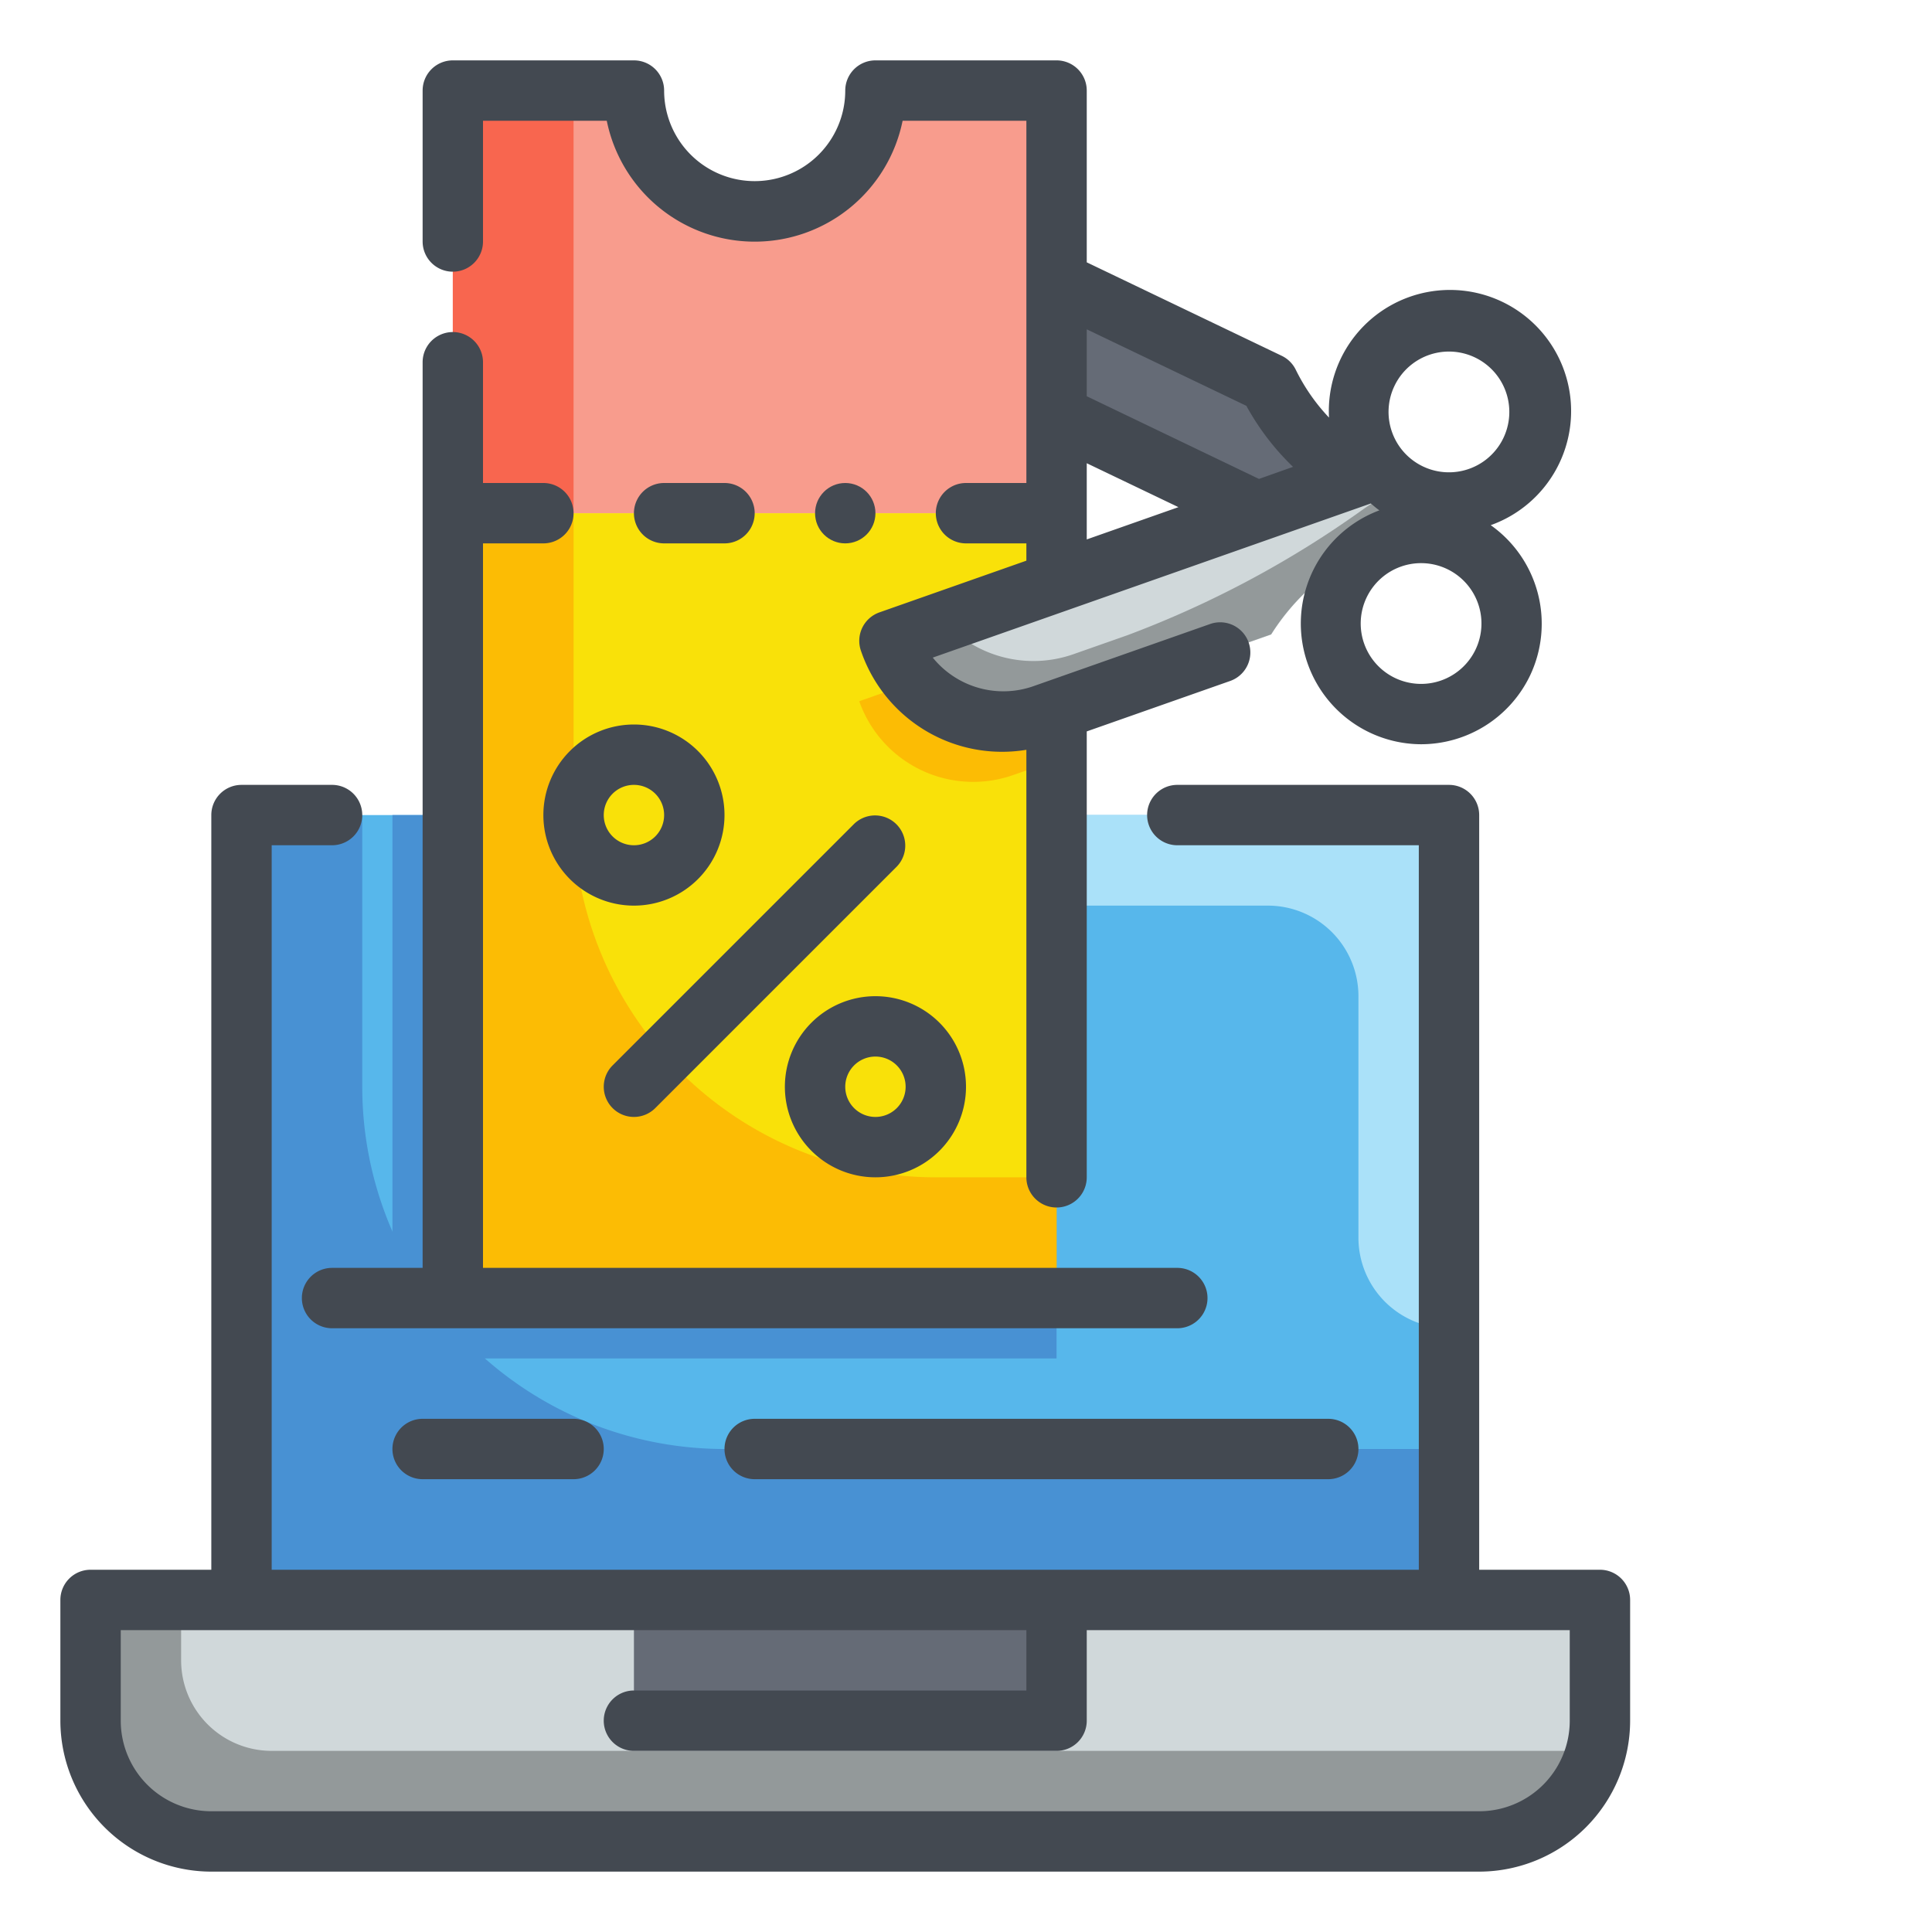
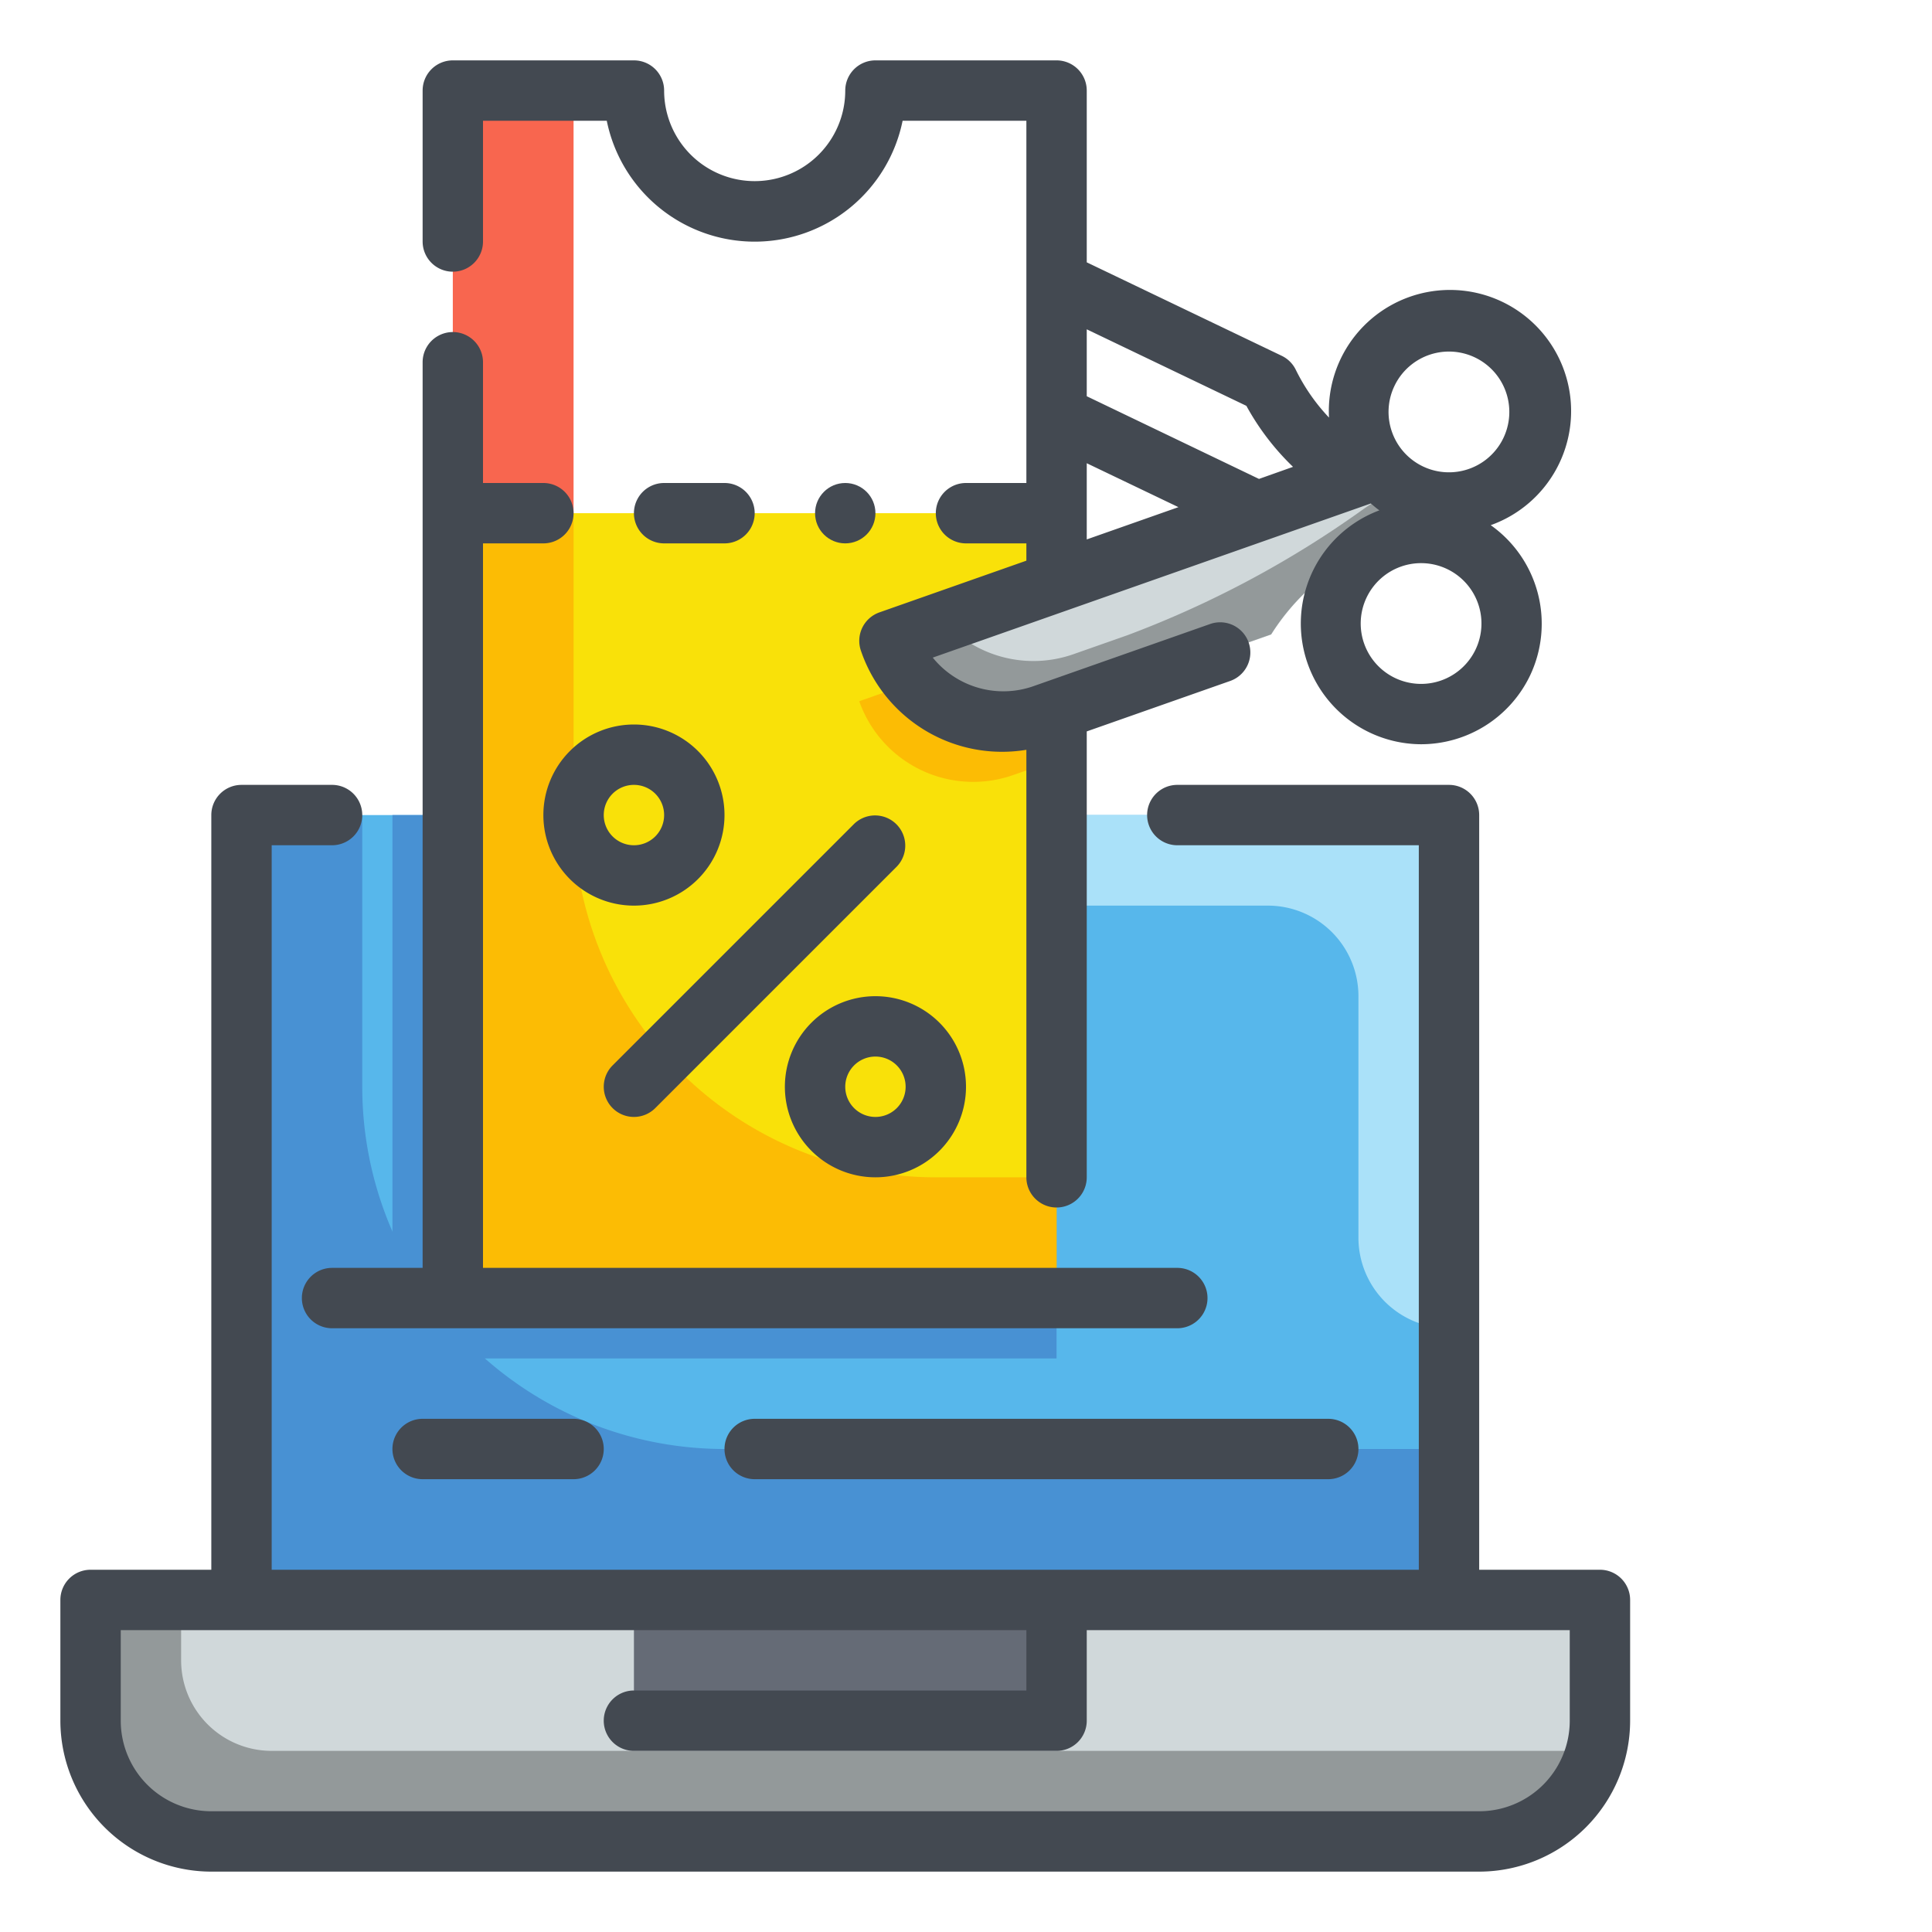
<svg xmlns="http://www.w3.org/2000/svg" height="18" viewBox="0 0 64 64" width="18">
  <g id="Fill_Outline" data-name="Fill Outline">
    <g id="Color">
      <g>
        <path d="m8 27h40v26h-40z" fill="#57b7eb" />
        <path d="m12 36v-9h-4v26h40v-5h-24a12 12 0 0 1 -12-12z" fill="#4891d3" />
        <path d="m13 27h22v18h-22z" fill="#4891d3" />
        <path d="m15 27a3 3 0 0 0 3 3h24a3 3 0 0 1 3 3v8a3 3 0 0 0 3 3v-17z" fill="#aae1f9" />
-         <path d="m48.372 17.949-3.54-2.168a7.452 7.452 0 0 1 -2.809-3.094l-7.214-3.458a4 4 0 0 0 -5.336 1.877l15.5 7.429a2.992 2.992 0 0 1 3.399-.586z" fill="#656b76" />
        <path d="m3 53h50a0 0 0 0 1 0 0v4a4 4 0 0 1 -4 4h-42a4 4 0 0 1 -4-4v-4a0 0 0 0 1 0 0z" fill="#d0d8da" />
        <path d="m21 53h14v4h-14z" fill="#656b76" />
        <path d="m15 17h20v26h-20z" fill="#f9e109" />
-         <path d="m29 3a4 4 0 0 1 -8 0h-6v14h20v-14z" fill="#f89c8d" />
        <path d="m19 27v-10h-4v26h20v-4h-4a12 12 0 0 1 -12-12z" fill="#fcbc04" />
        <path d="m15 3h4v14h-4z" fill="#f8664f" />
        <path d="m35 20.929-6.536 2.3a4 4 0 0 0 5.1 2.445l1.435-.5z" fill="#fcbc04" />
        <path d="m48.994 16.477-3.754 1.772a7.453 7.453 0 0 0 -3.129 2.77l-7.546 2.655a4 4 0 0 1 -5.1-2.445l16.21-5.7a2.991 2.991 0 0 0 3.319.948z" fill="#d0d8da" />
        <g fill="#93999a">
          <path d="m46.4 16.172-.163.077a7.314 7.314 0 0 0 -1.05.6 33.625 33.625 0 0 1 -7.844 4.195l-1.781.626a4 4 0 0 1 -4.289-1.083l-1.812.638a4 4 0 0 0 5.1 2.445l7.546-2.655a7.453 7.453 0 0 1 3.129-2.77l3.754-1.772a2.966 2.966 0 0 1 -2.59-.301z" />
          <path d="m9 58a3 3 0 0 1 -3-3v-2h-3v4a4 4 0 0 0 4 4h42a3.992 3.992 0 0 0 3.859-3z" />
        </g>
      </g>
    </g>
    <g id="Outline_copy" data-name="Outline copy">
      <g fill="#434951">
        <path d="m53 52h-4v-25a1 1 0 0 0 -1-1h-9a1 1 0 0 0 0 2h8v24h-38v-24h2a1 1 0 0 0 0-2h-3a1 1 0 0 0 -1 1v25h-4a1 1 0 0 0 -1 1v4a5.006 5.006 0 0 0 5 5h42a5.006 5.006 0 0 0 5-5v-4a1 1 0 0 0 -1-1zm-1 5a3 3 0 0 1 -3 3h-42a3 3 0 0 1 -3-3v-3h30v2h-13a1 1 0 0 0 0 2h14a1 1 0 0 0 1-1v-3h16z" />
        <path d="m15 9a1 1 0 0 0 1-1v-4h4.1a5 5 0 0 0 9.8 0h4.1v12h-2a1 1 0 0 0 0 2h2v.573l-4.868 1.713a1 1 0 0 0 -.611 1.275 4.938 4.938 0 0 0 5.479 3.277v14.162a1 1 0 0 0 2 0v-14.771l4.751-1.671a1 1 0 0 0 -.664-1.887l-5.855 2.06a3.007 3.007 0 0 1 -3.333-.947l14.512-5.106c.092.079.183.158.283.228a4 4 0 0 0 1.374 7.748 4.008 4.008 0 0 0 3.614-2.27 4 4 0 0 0 -1.3-4.987 4.013 4.013 0 1 0 -5.357-3.564 6.408 6.408 0 0 1 -1.1-1.583 1 1 0 0 0 -.467-.464l-6.458-3.096v-5.69a1 1 0 0 0 -1-1h-6a1 1 0 0 0 -1 1 3 3 0 0 1 -6 0 1 1 0 0 0 -1-1h-6a1 1 0 0 0 -1 1v5a1 1 0 0 0 1 1zm21 6.345 3.037 1.455-3.037 1.069zm12.879 6.174a2 2 0 1 1 -.94-2.668 2 2 0 0 1 .94 2.668zm-2.685-8.736a2 2 0 1 1 -.082 1.528 1.99 1.99 0 0 1 .082-1.528zm-4.906.661a8.4 8.4 0 0 0 1.545 2.021l-1.127.4-5.706-2.739v-2.217z" />
        <path d="m24 18a1 1 0 0 0 0-2h-2a1 1 0 0 0 0 2z" />
        <circle cx="28" cy="17" r="1" />
        <path d="m11 42a1 1 0 0 0 0 2h28a1 1 0 0 0 0-2h-23v-24h2a1 1 0 0 0 0-2h-2v-4a1 1 0 0 0 -2 0v30z" />
        <path d="m21 37a1 1 0 0 0 .707-.293l8-8a1 1 0 0 0 -1.414-1.414l-8 8a1 1 0 0 0 .707 1.707z" />
        <path d="m29 39a3 3 0 1 0 -3-3 3 3 0 0 0 3 3zm0-4a1 1 0 1 1 -1 1 1 1 0 0 1 1-1z" />
        <path d="m18 27a3 3 0 1 0 3-3 3 3 0 0 0 -3 3zm4 0a1 1 0 1 1 -1-1 1 1 0 0 1 1 1z" />
        <path d="m24 48a1 1 0 0 0 1 1h19a1 1 0 0 0 0-2h-19a1 1 0 0 0 -1 1z" />
        <path d="m14 47a1 1 0 0 0 0 2h5a1 1 0 0 0 0-2z" />
      </g>
    </g>
  </g>
</svg>